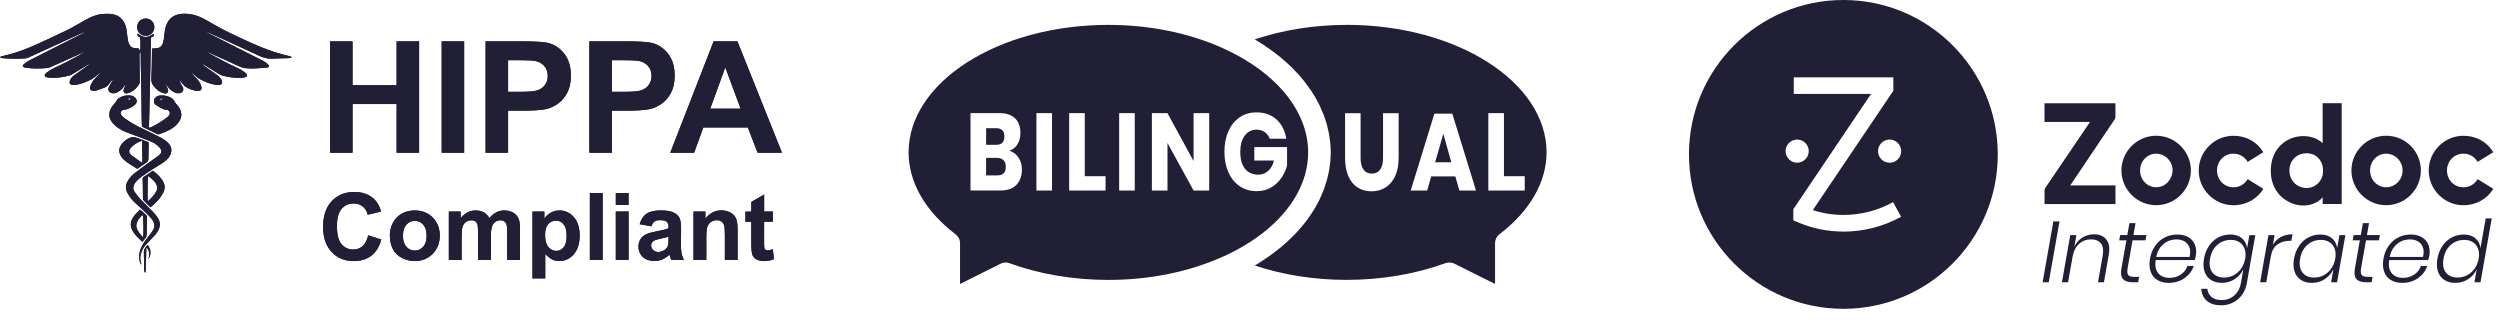
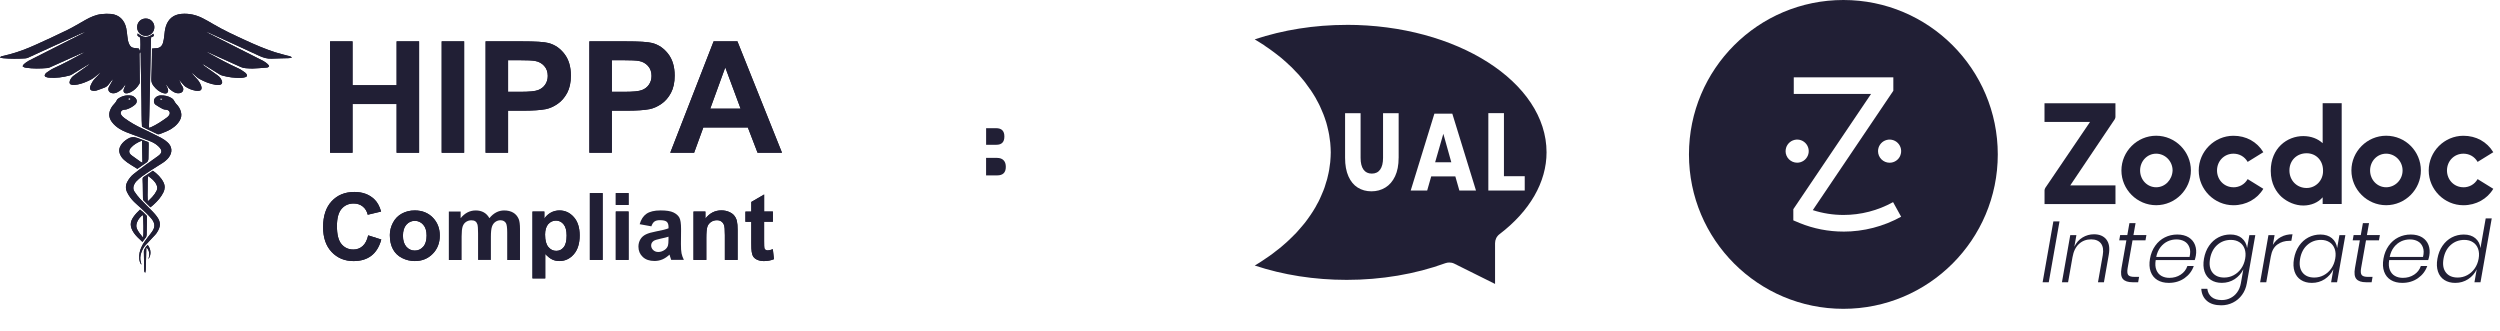
<svg xmlns="http://www.w3.org/2000/svg" viewBox="0 0 781.68 103.48">
  <defs>
    <style>.d{fill:#211f35;}</style>
  </defs>
  <g id="a" />
  <g id="b">
    <g id="c">
      <g>
        <g>
          <path class="d" d="M314.04,42.67c0-1.72-.84-2.59-2.59-2.59h-3.12v5.19h3.19c1.68,0,2.52-.84,2.52-2.59Z" />
          <path class="d" d="M311.76,49.37h-3.44v5.47h3.47c1.82,0,2.7-.91,2.7-2.66,0-.88-.21-1.58-.7-2.07-.46-.49-1.16-.74-2.03-.74Z" />
-           <path class="d" d="M382.38,15.07c-10.59-4.77-23-7.29-35.84-7.29-34.43,0-62.45,17.92-62.45,39.87,0,9.33,5.22,18.41,14.69,25.6,.88,.67,1.4,1.68,1.4,2.81v12.73l12.69-6.35c.88-.42,1.89-.49,2.77-.14,9.4,3.44,20.09,5.22,30.89,5.22,12.83,0,25.21-2.49,35.8-7.26h.04c12.52-5.65,21.25-13.89,24.83-23.11,1.19-3.09,1.82-6.28,1.82-9.5,0-12.87-9.96-25.07-26.65-32.58Zm-64.59,42.74c-1.16,1.19-2.81,1.75-4.94,1.75h-9.4v-24.19h9.15c2.07,0,3.65,.56,4.77,1.61,1.12,1.09,1.68,2.59,1.68,4.59,0,1.47-.32,2.66-.98,3.65-.63,.98-1.47,1.61-2.52,1.89,1.19,.35,2.17,1.05,2.88,2.14,.74,1.05,1.09,2.31,1.09,3.72,0,2.07-.6,3.68-1.72,4.84Zm11.15,1.76h-4.88v-24.19h4.88v24.19Zm16.74,0h-11.38v-24.19h4.88v19.71h6.5v4.48Zm9.13,0h-4.88v-24.19h4.88v24.19Zm23.27,0h-4.88l-8.16-14.85v14.85h-4.88v-24.19h4.88l8.16,14.98v-14.98h4.88v24.19Zm24.35-7.8c-.38,1.41-.99,2.73-1.83,3.93s-1.91,2.19-3.21,2.94c-1.3,.75-2.79,1.13-4.46,1.13-2.03,0-3.81-.52-5.33-1.56-1.52-1.04-2.69-2.49-3.52-4.36-.83-1.87-1.24-4-1.24-6.4s.41-4.53,1.24-6.4c.83-1.87,2-3.33,3.51-4.36s3.27-1.55,5.29-1.55c2.53,0,4.61,.74,6.25,2.22,1.63,1.48,2.65,3.49,3.05,6.02h-5.16c-.34-.87-.87-1.56-1.57-2.07-.71-.51-1.55-.77-2.54-.77-1.54,0-2.78,.62-3.71,1.87-.93,1.24-1.4,2.92-1.4,5.05,0,2.3,.49,4.07,1.47,5.3,.98,1.23,2.37,1.85,4.18,1.85,1.16,0,2.18-.38,3.05-1.15,.87-.76,1.49-1.85,1.85-3.27h-6.16v-4.21h10.24v5.78Z" />
        </g>
        <g>
          <path class="d" d="M421.06,7.78c-10.1,0-19.88,1.58-28.75,4.52,.98,.6,1.96,1.19,2.88,1.79,.14,.11,.28,.21,.42,.32,.81,.53,1.61,1.09,2.35,1.65,.32,.21,.56,.42,.84,.63,.6,.46,1.19,.95,1.79,1.4,.28,.28,.6,.53,.88,.77,.53,.46,1.05,.91,1.54,1.4,.28,.28,.56,.53,.88,.81,.46,.49,.95,.98,1.37,1.44,.28,.28,.53,.56,.81,.84,.46,.53,.88,1.05,1.33,1.58,.21,.28,.42,.53,.63,.77,.53,.7,1.02,1.37,1.51,2.1,.07,.11,.18,.21,.25,.32,.56,.81,1.05,1.65,1.54,2.45,.14,.25,.25,.49,.39,.74,.32,.6,.67,1.19,.95,1.82,.14,.32,.28,.63,.42,.95,.25,.56,.49,1.09,.7,1.65,.14,.35,.25,.7,.39,1.05,.18,.53,.35,1.05,.53,1.61,.11,.35,.18,.7,.28,1.05,.14,.56,.28,1.12,.39,1.68,.07,.35,.14,.7,.21,1.05,.11,.6,.18,1.23,.25,1.82,.04,.32,.11,.6,.11,.91,.07,.91,.14,1.82,.14,2.74s-.07,1.86-.14,2.77c0,.32-.07,.6-.11,.91-.07,.6-.14,1.23-.25,1.82-.07,.35-.14,.7-.21,1.05-.11,.56-.25,1.12-.39,1.68-.11,.35-.18,.7-.32,1.05-.14,.56-.32,1.09-.49,1.61-.14,.35-.25,.7-.39,1.05-.21,.56-.46,1.09-.7,1.65-.14,.32-.28,.63-.42,.95-.28,.63-.6,1.23-.95,1.82-.14,.25-.25,.49-.39,.74-.49,.81-.98,1.65-1.54,2.45-.07,.14-.18,.25-.28,.39-.46,.67-.95,1.37-1.47,2.03-.21,.25-.46,.53-.67,.81-.42,.49-.84,1.02-1.3,1.51-.28,.32-.56,.6-.81,.91-.46,.46-.91,.91-1.37,1.37-.28,.28-.6,.6-.91,.88-.46,.46-.95,.88-1.44,1.3-.35,.28-.67,.6-.98,.84-.53,.46-1.09,.88-1.65,1.3-.32,.28-.63,.53-.98,.77-.63,.49-1.33,.95-2,1.4-.25,.18-.53,.39-.77,.53-.91,.63-1.86,1.23-2.84,1.79,8.84,2.95,18.65,4.49,28.75,4.49,10.8,0,21.46-1.79,30.86-5.22,.42-.14,.81-.21,1.23-.21,.53,0,1.05,.11,1.54,.35l12.76,6.35v-12.73c0-1.12,.49-2.14,1.37-2.81,9.5-7.22,14.73-16.31,14.73-25.6,0-21.95-28.05-39.87-62.49-39.87Zm16.25,41.57c0,2.28-.37,4.21-1.11,5.77-.74,1.56-1.75,2.74-3.04,3.52-1.28,.79-2.73,1.18-4.35,1.18s-3.04-.39-4.28-1.16c-1.24-.77-2.21-1.95-2.91-3.52-.7-1.58-1.05-3.5-1.05-5.78v-13.96h4.85v13.96c0,1.6,.3,2.82,.9,3.66,.6,.84,1.47,1.26,2.61,1.26s2.01-.42,2.61-1.26c.6-.85,.9-2.06,.9-3.66v-13.96h4.88v13.96Zm18.99,10.22l-1.26-4.42h-7.54l-1.26,4.42h-5.15l7.4-24.02h5.61l7.4,24.02h-5.19Zm9.06,0v-24.19h4.88v19.71h6.5v4.48h-11.38Z" />
          <polygon class="d" points="448.73 50.73 453.78 50.73 451.29 41.83 448.73 50.73" />
        </g>
      </g>
      <g>
        <g>
          <path class="d" d="M55.05,32.41c-.2-.2-.38-.45-.5-.7-.21-.44-.5-.79-.91-1.04-1.04-.65-2.19-.87-3.4-.84-.69,.02-1.28,.29-1.76,.82-.34,.39-.39,.85-.32,1.29,.05,.28,.24,.62,.47,.78,.73,.5,1.49,.95,2.27,1.36,.31,.16,.71,.2,1.07,.23,.96,.07,1.42,.92,.9,1.73-.17,.26-.41,.5-.66,.69-1.6,1.16-3.23,2.26-5.04,3.07-.15,.07-.31,.09-.58,.16,0-.39,0-.7,0-1.01,.03-.91,.07-1.82,.09-2.73,.11-4.61,.21-9.21,.31-13.82,.07-3.35,.14-6.7,.21-10.05,0-.24,.04-.48,.06-.7,.91-.29,1.02-.47,.64-1.12-.68,.61-1.45,1.03-2.38,1.04-.93,0-1.66-.5-2.5-1.12,0,.34-.09,.62,0,.73,.19,.22,.49,.35,.78,.53,.16,.66,.16,3.84,0,4.32,0,0-.41-.83-.43-.87-.41-.05-.85-.12-1.28-.14-.84-.04-1.36-.48-1.7-1.21-.39-.84-.51-1.74-.6-2.65-.08-.78-.16-1.57-.32-2.34-.57-2.62-2.25-4.21-4.77-4.46-.97-.09-1.97-.05-2.95,.05-1.82,.19-3.46,.95-5.04,1.83-1.87,1.04-3.7,2.18-5.62,3.12-3.38,1.66-6.81,3.24-10.25,4.78-2.52,1.13-5.1,2.11-7.77,2.83-.74,.2-1.49,.35-2.23,.54-.29,.07-.62,.1-.85,.49,.37,.08,.65,.17,.93,.2,2.31,.21,4.63,.2,6.94,.06,.33-.02,.68-.12,.99-.26,1.22-.54,2.42-1.11,3.63-1.66,4.26-1.95,8.51-3.9,12.78-5.84,.46-.21,.95-.36,1.43-.53-.27,.16-.53,.34-.81,.48-1.95,.99-3.91,1.98-5.87,2.96-3.69,1.86-7.39,3.72-11.07,5.61-.54,.28-1.02,.68-1.49,1.07-.18,.15-.27,.42-.39,.63,.5,.36,.5,.37,1.07,.46,2.23,.33,4.47,.29,6.7,.09,.29-.02,.58-.13,.85-.25,3.04-1.35,6.07-2.72,9.1-4.07,.5-.22,1.01-.42,1.52-.63-.12,.1-.22,.22-.35,.3-3.02,1.67-6.06,3.3-9.2,4.74-.78,.35-1.47,.88-2.19,1.35-.2,.13-.36,.34-.48,.55-.2,.35-.12,.63,.25,.79,.31,.13,.66,.21,1,.24,2.21,.17,4.38-.13,6.51-.71,.23-.06,.46-.19,.66-.31,.82-.49,1.64-1,2.46-1.5,1.03-.63,2.07-1.25,3.11-1.88-.19,.2-.36,.41-.57,.57-1.46,1.06-2.92,2.1-4.39,3.14-.61,.43-1.03,.99-1.28,1.68-.25,.72,.03,1.19,.79,1.25,.56,.04,1.14,0,1.68-.11,1.43-.29,2.78-.85,4.08-1.51,.43-.22,.84-.51,1.23-.81,.54-.42,1.06-.87,1.59-1.31,.06-.03,.12-.07,.17-.1-.03,.06-.07,.12-.1,.17-.46,.51-.89,1.06-1.39,1.52-.7,.66-1.17,1.46-1.54,2.32-.06,.14-.1,.28-.14,.42-.18,.77,.12,1.21,.9,1.27,.34,.03,.71,.03,1.02-.07,.89-.29,1.76-.62,2.63-.96,.51-.2,.92-.56,1.25-1,.4-.54,.82-1.07,1.24-1.6,0,.22-.05,.41-.14,.58-.32,.58-.66,1.16-.99,1.73-.56,.97-.09,1.93,1.02,2.08,.56,.07,1.09-.05,1.57-.31,.84-.44,1.58-1,2.08-1.84,.13-.22,.28-.42,.43-.63,.03,.24-.04,.42-.11,.6-.13,.32-.3,.62-.4,.95-.26,.84,.19,1.38,1.05,1.26,.34-.05,.68-.15,.98-.3,1.22-.57,2.14-1.48,2.83-2.63,.11-.18,.15-.41,.15-.62,0-1.53-.03-3.05-.05-4.58-.02-1.33-.04-2.66-.05-3.99,0-.22-.08-.5,.37-.72-.02,2.68,.09,5.24,.12,7.81,.02,2.56,.08,5.13,.13,7.69,.05,2.58,0,5.17,.16,7.66,.08,.11,.09,.14,.11,.15,1.57,.77,3.14,1.54,4.72,2.29,.17,.08,.44,.07,.63,0,.92-.35,1.86-.68,2.74-1.11,1.46-.72,2.73-1.68,3.58-3.1,.52-.87,.67-1.78,.4-2.77-.27-.98-.79-1.8-1.51-2.5Zm-5.11-1.46q.42-.33,.95,0c-.49,.39-.55,.39-.95,0Z" />
          <path class="d" d="M90.09,17.46c-1.35-.37-2.72-.69-4.06-1.12-3.1-1-6.09-2.28-9.05-3.64-3.47-1.59-6.95-3.18-10.24-5.12-1.08-.64-2.17-1.26-3.29-1.84-2.1-1.09-4.33-1.6-6.71-1.4-2.45,.21-4.12,1.54-4.87,3.88-.32,1.02-.42,2.07-.52,3.13-.06,.63-.19,1.27-.34,1.88-.3,1.19-1.04,1.86-2.32,1.86-.36,0-.72,.06-1.17,.11,0,.76,0,1.46-.02,2.16-.05,2.46-.07,4.93-.18,7.39-.04,.87,.24,1.53,.74,2.16,.78,.98,1.69,1.8,2.92,2.18,.47,.14,1.01,.3,1.38-.15,.35-.43,.2-.93,0-1.4-.17-.38-.33-.75-.5-1.13,.24,.16,.41,.36,.54,.59,.52,.85,1.27,1.43,2.14,1.87,.47,.24,.98,.33,1.51,.27,1.11-.12,1.58-1.08,1.03-2.06-.11-.19-.26-.36-.36-.56-.26-.53-.51-1.07-.76-1.61,.31,.35,.61,.71,.92,1.05,.35,.38,.65,.82,1.07,1.11,.94,.64,2,1.06,3.12,1.27,.36,.07,.74,.08,1.1,.05,.64-.06,.92-.41,.85-1.04-.02-.19-.07-.39-.14-.57-.34-.85-.8-1.63-1.46-2.28-.54-.53-1.02-1.12-1.52-1.69-.04-.05-.07-.09-.11-.14,.05,.03,.1,.07,.15,.1,.21,.16,.43,.31,.64,.48,.57,.47,1.08,1.04,1.72,1.39,1.62,.9,3.33,1.6,5.18,1.89,.34,.05,.69,.08,1.03,.04,.84-.11,1.15-.64,.81-1.42-.28-.64-.69-1.17-1.28-1.58-1.43-1-2.85-2.02-4.27-3.05-.2-.15-.38-.34-.56-.52,.21,.09,.43,.16,.63,.28,1.59,.98,3.18,1.97,4.77,2.95,.27,.16,.56,.31,.87,.39,1.91,.52,3.85,.79,5.84,.73,.46-.01,.94-.09,1.38-.22,.6-.18,.68-.58,.29-1.07-.12-.15-.26-.3-.42-.41-.61-.41-1.2-.88-1.87-1.18-3.28-1.48-6.44-3.19-9.58-4.92-.19-.11-.36-.26-.53-.4,.32,.13,.64,.26,.96,.41,3.23,1.45,6.47,2.91,9.7,4.37,.53,.24,1.06,.38,1.64,.4,.69,.02,1.38,.13,2.06,.1,1.45-.06,2.9-.17,4.34-.29,.3-.02,.65-.05,.86-.48-.13-.18-.24-.44-.43-.6-.43-.36-.88-.74-1.37-.99-5.66-2.88-11.34-5.74-17.01-8.6-.31-.15-.59-.35-.89-.53,.26,.08,.52,.14,.76,.25,5.27,2.4,10.55,4.78,15.79,7.23,1.28,.6,2.54,.99,3.96,.92,1.79-.09,3.59-.1,5.39-.16,.27,0,.54-.12,.94-.21-.43-.38-.82-.43-1.19-.53Z" />
          <path class="d" d="M50.53,43.19c-1.95-1.01-3.9-2-5.89-2.92-2.02-.93-3.94-2.03-5.74-3.34-.39-.28-.77-.64-1.01-1.05-.43-.72,.07-1.52,.91-1.58,.27-.02,.55-.02,.8-.11,.95-.31,1.81-.79,2.57-1.43,.73-.61,.79-1.5,.11-2.18-.3-.3-.71-.59-1.12-.66-1.48-.27-2.89,.02-4.15,.88-.18,.12-.38,.28-.45,.47-.28,.72-.86,1.19-1.31,1.76-.21,.27-.4,.56-.56,.87-.78,1.47-.71,2.88,.29,4.23,.67,.91,1.52,1.61,2.47,2.2,1.31,.81,2.77,1.27,4.2,1.82,1.82,.69,3.65,1.35,5.46,2.07,.99,.4,1.88,.97,2.63,1.74,1.03,1.06,.97,1.87-.22,2.75-1.35,.99-2.73,1.94-4.08,2.93-1.23,.9-2.46,1.82-3.65,2.77-.81,.65-1.45,1.47-1.95,2.39-.61,1.12-.62,2.25-.05,3.4,.56,1.11,1.3,2.09,2.18,2.96,.72,.71,1.51,1.34,2.24,2.04,1.08,1.04,2.22,2.04,3.17,3.2,1.21,1.49,1.09,2.73,.2,4-.42,.61-.88,1.18-1.34,1.76-.78,.99-1.52,2-2.04,3.16-.51,1.12-.75,2.29-.66,3.52,.04,.66,.22,1.28,.6,1.88,.04-.08,.06-.1,.06-.12-.04-.17-.07-.34-.12-.5-.35-1.03-.26-2.04,.08-3.05,.29-.85,.68-1.65,1.27-2.32,.7-.8,1.44-1.55,2.16-2.33,.5-.54,1.07-1.05,1.46-1.66,1.26-1.93,1.23-3.3,.08-4.92-.41-.58-.88-1.13-1.38-1.64-1.3-1.34-2.66-2.63-3.95-4-.65-.7-1.22-1.48-1.76-2.27-.48-.71-.44-1.5-.06-2.25,.17-.33,.35-.66,.61-.92,.54-.54,1.09-1.08,1.7-1.52,1.05-.77,2.15-1.48,3.25-2.19,1.03-.67,2.09-1.3,3.12-1.97,.79-.51,1.53-1.08,2.11-1.84,1.24-1.62,1.07-3.47-.48-4.8-.54-.46-1.13-.89-1.75-1.22Zm-9.63-12.24c-.4,.38-.45,.38-.9,.03,.42-.39,.44-.39,.9-.03Z" />
          <path class="d" d="M45.66,50.92c.54-.34,.76-.77,.75-1.39,0-1.43,.05-2.85,.07-4.28,0-.24-.02-.48-.03-.74-.15-.09-.21-.14-.28-.16-1.11-.41-2.21-.83-3.32-1.24q-1.58-.58-3.02,.36c-.79,.52-1.51,1.11-2.02,1.92-.6,.94-.69,1.92-.23,2.95,.28,.64,.7,1.18,1.22,1.65,1.24,1.14,2.76,1.87,4.16,2.81,.93-.66,1.79-1.31,2.7-1.89Zm-4.86-2.66c-.44-.47-.52-.98-.23-1.56,.08-.15,.17-.3,.28-.43,.93-1.06,2.1-1.75,3.55-2.31,.05,2.36,.09,4.59,.14,6.92-.25-.12-.41-.16-.54-.25-.92-.65-1.84-1.32-2.76-1.98-.16-.11-.31-.24-.45-.38Z" />
          <path class="d" d="M47.81,53.38c-.98,.66-1.96,1.33-2.94,1.98-.26,.18-.29,.44-.28,.72,.02,.49,.04,.98,.05,1.48,.02,1.45,.02,2.91,.06,4.36,0,.26,.05,.58,.2,.75,.67,.72,1.38,1.4,2.14,2.15,.38-.32,.69-.57,.98-.83,1.23-1.11,2.33-2.34,3.07-3.85,.51-1.04,.54-2.09,.02-3.13-.74-1.49-1.9-2.61-3.3-3.62Zm1.15,6.27c-.65,1.32-1.68,2.33-2.77,3.33-.09-1.33-.05-2.64-.02-3.95,.03-1.29-.05-2.59,.15-4.01,1.13,.84,2.13,1.61,2.65,2.84,.25,.59,.28,1.2-.01,1.79Z" />
          <path class="d" d="M45.49,74.37c.25-.3,.36-.63,.36-1.01,.03-1.79,.08-3.59,.11-5.38,0-.19,0-.43-.12-.55-.62-.69-1.29-1.33-2.05-1.91-.79,.75-1.5,1.5-2.09,2.35-1.09,1.58-1.08,2.94-.02,4.68,.72,1.18,1.81,2.06,2.85,3.09,.36-.48,.64-.89,.95-1.27Zm-2.77-3.13c-.21-.65-.06-1.26,.18-1.87,.31-.8,1.07-1.73,1.77-2.16,.17,.54,.27,6.24,.09,7.12-.79-1.03-1.66-1.89-2.04-3.09Z" />
          <path class="d" d="M45.58,11.2c1.53-.01,2.69-1.2,2.68-2.74-.01-1.52-1.22-2.7-2.74-2.67-1.53,.03-2.67,1.22-2.64,2.77,.02,1.49,1.22,2.65,2.7,2.64Z" />
          <path class="d" d="M45.17,77.91c-.11,.21-.19,.46-.19,.7,.02,1.95,.05,3.89,.1,5.83,0,.27,0,.57,.33,.85,.07-.37,.15-.66,.16-.95,.05-1.25,.07-2.51,.11-3.76,.03-1.03,.05-2.06,.07-3.09l.18-.02c.89,1.08,.9,2.3,.43,3.58,.99-1.28,.9-3.14-.19-4.48-.43,.39-.74,.85-1,1.35Z" />
        </g>
        <g>
          <path class="d" d="M103.2,47.76V12.93h7.03v13.71h13.78V12.93h7.03V47.76h-7.03v-15.23h-13.78v15.23h-7.03Z" />
          <path class="d" d="M138.1,47.76V12.93h7.03V47.76h-7.03Z" />
          <path class="d" d="M151.83,47.76V12.93h11.28c4.28,0,7.06,.17,8.36,.52,2,.52,3.67,1.66,5.01,3.41,1.35,1.75,2.02,4.01,2.02,6.78,0,2.14-.39,3.94-1.16,5.39-.78,1.46-1.76,2.6-2.96,3.43-1.2,.83-2.41,1.38-3.65,1.65-1.68,.33-4.11,.5-7.29,.5h-4.58v13.14h-7.03Zm7.03-28.93v9.88h3.85c2.77,0,4.62-.18,5.56-.55,.93-.36,1.67-.93,2.2-1.71,.53-.78,.8-1.68,.8-2.71,0-1.27-.37-2.31-1.12-3.14-.75-.82-1.69-1.34-2.83-1.54-.84-.16-2.53-.24-5.06-.24h-3.4Z" />
          <path class="d" d="M184.28,47.76V12.93h11.28c4.28,0,7.06,.17,8.36,.52,2,.52,3.67,1.66,5.01,3.41,1.35,1.75,2.02,4.01,2.02,6.78,0,2.14-.39,3.94-1.16,5.39-.78,1.46-1.76,2.6-2.96,3.43-1.2,.83-2.41,1.38-3.65,1.65-1.68,.33-4.11,.5-7.29,.5h-4.58v13.14h-7.03Zm7.03-28.93v9.88h3.85c2.77,0,4.62-.18,5.56-.55,.93-.36,1.67-.93,2.2-1.71,.53-.78,.8-1.68,.8-2.71,0-1.27-.37-2.31-1.12-3.14-.75-.82-1.69-1.34-2.83-1.54-.84-.16-2.53-.24-5.06-.24h-3.4Z" />
          <path class="d" d="M244.52,47.76h-7.65l-3.04-7.91h-13.92l-2.88,7.91h-7.46l13.56-34.83h7.44l13.94,34.83Zm-12.95-13.78l-4.8-12.92-4.7,12.92h9.5Z" />
          <path class="d" d="M115.13,73.59l4.09,1.3c-.63,2.28-1.67,3.97-3.13,5.08-1.46,1.11-3.31,1.66-5.55,1.66-2.77,0-5.05-.95-6.84-2.84-1.79-1.9-2.68-4.49-2.68-7.78,0-3.48,.9-6.18,2.69-8.1s4.16-2.89,7.08-2.89c2.56,0,4.63,.76,6.23,2.27,.95,.89,1.66,2.18,2.14,3.85l-4.18,1c-.25-1.08-.76-1.94-1.55-2.57-.78-.63-1.74-.94-2.86-.94-1.55,0-2.81,.56-3.77,1.67-.96,1.11-1.45,2.91-1.45,5.4,0,2.64,.48,4.52,1.43,5.64s2.19,1.68,3.71,1.68c1.12,0,2.08-.36,2.89-1.07,.81-.71,1.39-1.83,1.74-3.36Z" />
          <path class="d" d="M121.89,73.49c0-1.33,.33-2.62,.98-3.86,.66-1.25,1.58-2.2,2.79-2.85,1.2-.66,2.54-.98,4.03-.98,2.29,0,4.17,.74,5.63,2.23,1.46,1.49,2.19,3.37,2.19,5.64s-.74,4.19-2.22,5.69-3.34,2.26-5.58,2.26c-1.39,0-2.71-.31-3.97-.94-1.26-.63-2.22-1.55-2.87-2.76-.66-1.21-.98-2.69-.98-4.43Zm4.1,.21c0,1.5,.36,2.65,1.07,3.45s1.59,1.2,2.64,1.2,1.92-.4,2.63-1.2,1.06-1.96,1.06-3.48-.35-2.62-1.06-3.42c-.71-.8-1.58-1.2-2.63-1.2s-1.92,.4-2.64,1.2c-.71,.8-1.07,1.95-1.07,3.45Z" />
-           <path class="d" d="M140.34,66.14h3.69v2.07c1.32-1.61,2.89-2.41,4.72-2.41,.97,0,1.81,.2,2.52,.6,.71,.4,1.3,1,1.75,1.81,.67-.81,1.38-1.41,2.15-1.81,.77-.4,1.59-.6,2.47-.6,1.11,0,2.05,.23,2.82,.68,.77,.45,1.34,1.11,1.72,1.99,.28,.65,.41,1.69,.41,3.14v9.68h-4v-8.65c0-1.5-.14-2.47-.41-2.91-.37-.57-.94-.86-1.71-.86-.56,0-1.09,.17-1.58,.51s-.85,.84-1.07,1.5-.33,1.7-.33,3.13v7.27h-4.01v-8.29c0-1.47-.07-2.42-.21-2.85-.14-.43-.36-.75-.66-.95-.3-.21-.71-.31-1.22-.31-.62,0-1.17,.17-1.67,.5-.49,.33-.85,.81-1.06,1.44-.21,.63-.32,1.67-.32,3.12v7.35h-4v-15.14Z" />
          <path class="d" d="M166.48,66.14h3.73v2.22c.48-.76,1.14-1.38,1.97-1.85,.83-.47,1.74-.71,2.75-.71,1.76,0,3.25,.69,4.48,2.07s1.84,3.3,1.84,5.76-.62,4.49-1.85,5.89c-1.24,1.4-2.73,2.1-4.49,2.1-.84,0-1.59-.17-2.27-.5-.68-.33-1.39-.9-2.15-1.71v7.63h-4v-20.9Zm3.96,7.31c0,1.7,.34,2.96,1.01,3.77,.67,.81,1.5,1.22,2.47,1.22s1.71-.37,2.32-1.12c.62-.75,.93-1.97,.93-3.67,0-1.59-.32-2.76-.96-3.53s-1.42-1.15-2.37-1.15-1.79,.38-2.44,1.13c-.65,.76-.97,1.87-.97,3.36Z" />
          <path class="d" d="M184.43,81.27v-20.9h4v20.9h-4Z" />
          <path class="d" d="M192.54,64.08v-3.71h4v3.71h-4Zm0,17.19v-15.14h4v15.14h-4Z" />
          <path class="d" d="M203.64,70.76l-3.63-.66c.41-1.46,1.11-2.55,2.11-3.25s2.48-1.06,4.45-1.06c1.79,0,3.12,.21,3.99,.63s1.49,.96,1.85,1.61c.36,.65,.54,1.85,.54,3.58l-.04,4.67c0,1.33,.06,2.31,.19,2.94s.37,1.31,.72,2.03h-3.96c-.11-.27-.23-.66-.39-1.18-.07-.24-.11-.39-.14-.47-.68,.67-1.42,1.16-2.19,1.5-.78,.33-1.61,.5-2.49,.5-1.56,0-2.79-.42-3.68-1.27-.9-.85-1.35-1.91-1.35-3.21,0-.85,.21-1.62,.61-2.29s.98-1.18,1.72-1.54c.74-.36,1.8-.67,3.19-.93,1.87-.35,3.17-.68,3.89-.98v-.4c0-.77-.19-1.32-.57-1.65-.38-.33-1.1-.49-2.15-.49-.71,0-1.27,.14-1.67,.42s-.72,.77-.97,1.48Zm5.36,3.25c-.51,.17-1.33,.38-2.44,.61-1.11,.24-1.84,.47-2.18,.7-.52,.37-.78,.84-.78,1.41s.21,1.05,.63,1.45,.95,.61,1.6,.61c.72,0,1.41-.24,2.07-.71,.48-.36,.8-.8,.96-1.33,.1-.34,.16-.99,.16-1.95v-.8Z" />
          <path class="d" d="M230.65,81.27h-4.01v-7.73c0-1.63-.08-2.69-.26-3.17-.17-.48-.45-.85-.83-1.12-.38-.27-.85-.4-1.39-.4-.69,0-1.32,.19-1.87,.57-.55,.38-.93,.88-1.13,1.51-.2,.63-.31,1.79-.31,3.48v6.86h-4.01v-15.14h3.72v2.22c1.32-1.71,2.98-2.57,4.99-2.57,.88,0,1.69,.16,2.42,.48,.73,.32,1.29,.72,1.66,1.22,.38,.49,.64,1.05,.78,1.68,.15,.63,.22,1.52,.22,2.69v9.41Z" />
          <path class="d" d="M241.66,66.14v3.19h-2.74v6.1c0,1.24,.03,1.96,.08,2.16,.05,.2,.17,.37,.36,.51,.19,.13,.41,.2,.68,.2,.37,0,.91-.13,1.61-.38l.34,3.11c-.93,.4-1.99,.6-3.16,.6-.72,0-1.37-.12-1.95-.36-.58-.24-1-.56-1.28-.94s-.46-.91-.56-1.56c-.09-.47-.13-1.41-.13-2.82v-6.6h-1.84v-3.19h1.84v-3.01l4.02-2.34v5.34h2.74Z" />
        </g>
      </g>
      <g>
        <g>
          <path class="d" d="M55.05,32.41c-.2-.2-.38-.45-.5-.7-.21-.44-.5-.79-.91-1.04-1.04-.65-2.19-.87-3.4-.84-.69,.02-1.28,.29-1.76,.82-.34,.39-.39,.85-.32,1.29,.05,.28,.24,.62,.47,.78,.73,.5,1.49,.95,2.27,1.36,.31,.16,.71,.2,1.07,.23,.96,.07,1.42,.92,.9,1.73-.17,.26-.41,.5-.66,.69-1.6,1.16-3.23,2.26-5.04,3.07-.15,.07-.31,.09-.58,.16,0-.39,0-.7,0-1.01,.03-.91,.07-1.82,.09-2.73,.11-4.61,.21-9.21,.31-13.82,.07-3.35,.14-6.7,.21-10.05,0-.24,.04-.48,.06-.7,.91-.29,1.02-.47,.64-1.12-.68,.61-1.45,1.03-2.38,1.04-.93,0-1.66-.5-2.5-1.12,0,.34-.09,.62,0,.73,.19,.22,.49,.35,.78,.53,.16,.66,.16,3.84,0,4.32,0,0-.41-.83-.43-.87-.41-.05-.85-.12-1.28-.14-.84-.04-1.36-.48-1.7-1.21-.39-.84-.51-1.74-.6-2.65-.08-.78-.16-1.57-.32-2.34-.57-2.62-2.25-4.21-4.77-4.46-.97-.09-1.97-.05-2.95,.05-1.82,.19-3.46,.95-5.04,1.83-1.87,1.04-3.7,2.18-5.62,3.12-3.38,1.66-6.81,3.24-10.25,4.78-2.52,1.13-5.1,2.11-7.77,2.83-.74,.2-1.49,.35-2.23,.54-.29,.07-.62,.1-.85,.49,.37,.08,.65,.17,.93,.2,2.31,.21,4.63,.2,6.94,.06,.33-.02,.68-.12,.99-.26,1.22-.54,2.42-1.11,3.63-1.66,4.26-1.95,8.51-3.9,12.78-5.84,.46-.21,.95-.36,1.43-.53-.27,.16-.53,.34-.81,.48-1.95,.99-3.91,1.98-5.87,2.96-3.69,1.86-7.39,3.72-11.07,5.61-.54,.28-1.02,.68-1.49,1.07-.18,.15-.27,.42-.39,.63,.5,.36,.5,.37,1.07,.46,2.23,.33,4.47,.29,6.7,.09,.29-.02,.58-.13,.85-.25,3.04-1.35,6.07-2.72,9.1-4.07,.5-.22,1.01-.42,1.52-.63-.12,.1-.22,.22-.35,.3-3.02,1.67-6.06,3.3-9.2,4.74-.78,.35-1.47,.88-2.19,1.35-.2,.13-.36,.34-.48,.55-.2,.35-.12,.63,.25,.79,.31,.13,.66,.21,1,.24,2.21,.17,4.38-.13,6.51-.71,.23-.06,.46-.19,.66-.31,.82-.49,1.64-1,2.46-1.5,1.03-.63,2.07-1.25,3.11-1.88-.19,.2-.36,.41-.57,.57-1.46,1.06-2.92,2.1-4.39,3.14-.61,.43-1.03,.99-1.28,1.68-.25,.72,.03,1.19,.79,1.25,.56,.04,1.14,0,1.68-.11,1.43-.29,2.78-.85,4.08-1.51,.43-.22,.84-.51,1.23-.81,.54-.42,1.06-.87,1.59-1.31,.06-.03,.12-.07,.17-.1-.03,.06-.07,.12-.1,.17-.46,.51-.89,1.06-1.39,1.52-.7,.66-1.17,1.46-1.54,2.32-.06,.14-.1,.28-.14,.42-.18,.77,.12,1.21,.9,1.27,.34,.03,.71,.03,1.02-.07,.89-.29,1.76-.62,2.63-.96,.51-.2,.92-.56,1.25-1,.4-.54,.82-1.07,1.24-1.6,0,.22-.05,.41-.14,.58-.32,.58-.66,1.16-.99,1.73-.56,.97-.09,1.93,1.02,2.08,.56,.07,1.09-.05,1.57-.31,.84-.44,1.58-1,2.08-1.84,.13-.22,.28-.42,.43-.63,.03,.24-.04,.42-.11,.6-.13,.32-.3,.62-.4,.95-.26,.84,.19,1.38,1.05,1.26,.34-.05,.68-.15,.98-.3,1.22-.57,2.14-1.48,2.83-2.63,.11-.18,.15-.41,.15-.62,0-1.53-.03-3.05-.05-4.58-.02-1.33-.04-2.66-.05-3.99,0-.22-.08-.5,.37-.72-.02,2.68,.09,5.24,.12,7.81,.02,2.56,.08,5.13,.13,7.69,.05,2.58,0,5.17,.16,7.66,.08,.11,.09,.14,.11,.15,1.57,.77,3.14,1.54,4.72,2.29,.17,.08,.44,.07,.63,0,.92-.35,1.86-.68,2.74-1.11,1.46-.72,2.73-1.68,3.58-3.1,.52-.87,.67-1.78,.4-2.77-.27-.98-.79-1.8-1.51-2.5Zm-5.11-1.46q.42-.33,.95,0c-.49,.39-.55,.39-.95,0Z" />
          <path class="d" d="M90.09,17.46c-1.35-.37-2.72-.69-4.06-1.12-3.1-1-6.09-2.28-9.05-3.64-3.47-1.59-6.95-3.18-10.24-5.12-1.08-.64-2.17-1.26-3.29-1.84-2.1-1.09-4.33-1.6-6.71-1.4-2.45,.21-4.12,1.54-4.87,3.88-.32,1.02-.42,2.07-.52,3.13-.06,.63-.19,1.27-.34,1.88-.3,1.19-1.04,1.86-2.32,1.86-.36,0-.72,.06-1.17,.11,0,.76,0,1.46-.02,2.16-.05,2.46-.07,4.93-.18,7.39-.04,.87,.24,1.53,.74,2.16,.78,.98,1.69,1.8,2.92,2.18,.47,.14,1.01,.3,1.38-.15,.35-.43,.2-.93,0-1.4-.17-.38-.33-.75-.5-1.13,.24,.16,.41,.36,.54,.59,.52,.85,1.27,1.43,2.14,1.87,.47,.24,.98,.33,1.51,.27,1.11-.12,1.58-1.08,1.03-2.06-.11-.19-.26-.36-.36-.56-.26-.53-.51-1.07-.76-1.61,.31,.35,.61,.71,.92,1.05,.35,.38,.65,.82,1.07,1.11,.94,.64,2,1.06,3.12,1.27,.36,.07,.74,.08,1.1,.05,.64-.06,.92-.41,.85-1.04-.02-.19-.07-.39-.14-.57-.34-.85-.8-1.63-1.46-2.28-.54-.53-1.02-1.12-1.52-1.69-.04-.05-.07-.09-.11-.14,.05,.03,.1,.07,.15,.1,.21,.16,.43,.31,.64,.48,.57,.47,1.08,1.04,1.72,1.39,1.62,.9,3.33,1.6,5.18,1.89,.34,.05,.69,.08,1.03,.04,.84-.11,1.15-.64,.81-1.42-.28-.64-.69-1.17-1.28-1.58-1.43-1-2.85-2.02-4.27-3.05-.2-.15-.38-.34-.56-.52,.21,.09,.43,.16,.63,.28,1.59,.98,3.18,1.97,4.77,2.95,.27,.16,.56,.31,.87,.39,1.91,.52,3.85,.79,5.84,.73,.46-.01,.94-.09,1.38-.22,.6-.18,.68-.58,.29-1.07-.12-.15-.26-.3-.42-.41-.61-.41-1.2-.88-1.87-1.18-3.28-1.48-6.44-3.19-9.58-4.92-.19-.11-.36-.26-.53-.4,.32,.13,.64,.26,.96,.41,3.23,1.45,6.47,2.91,9.7,4.37,.53,.24,1.06,.38,1.64,.4,.69,.02,1.38,.13,2.06,.1,1.45-.06,2.9-.17,4.34-.29,.3-.02,.65-.05,.86-.48-.13-.18-.24-.44-.43-.6-.43-.36-.88-.74-1.37-.99-5.66-2.88-11.34-5.74-17.01-8.6-.31-.15-.59-.35-.89-.53,.26,.08,.52,.14,.76,.25,5.27,2.4,10.55,4.78,15.79,7.23,1.28,.6,2.54,.99,3.96,.92,1.79-.09,3.59-.1,5.39-.16,.27,0,.54-.12,.94-.21-.43-.38-.82-.43-1.19-.53Z" />
          <path class="d" d="M50.53,43.19c-1.95-1.01-3.9-2-5.89-2.92-2.02-.93-3.94-2.03-5.74-3.34-.39-.28-.77-.64-1.01-1.05-.43-.72,.07-1.52,.91-1.58,.27-.02,.55-.02,.8-.11,.95-.31,1.81-.79,2.57-1.43,.73-.61,.79-1.5,.11-2.18-.3-.3-.71-.59-1.12-.66-1.48-.27-2.89,.02-4.15,.88-.18,.12-.38,.28-.45,.47-.28,.72-.86,1.19-1.31,1.76-.21,.27-.4,.56-.56,.87-.78,1.47-.71,2.88,.29,4.23,.67,.91,1.52,1.61,2.47,2.2,1.31,.81,2.77,1.27,4.2,1.82,1.82,.69,3.65,1.35,5.46,2.07,.99,.4,1.88,.97,2.63,1.74,1.03,1.06,.97,1.87-.22,2.75-1.35,.99-2.73,1.94-4.08,2.93-1.23,.9-2.46,1.82-3.65,2.77-.81,.65-1.45,1.47-1.95,2.39-.61,1.12-.62,2.25-.05,3.4,.56,1.11,1.3,2.09,2.18,2.96,.72,.71,1.51,1.34,2.24,2.04,1.08,1.04,2.22,2.04,3.17,3.2,1.21,1.49,1.09,2.73,.2,4-.42,.61-.88,1.18-1.34,1.76-.78,.99-1.52,2-2.04,3.16-.51,1.12-.75,2.29-.66,3.52,.04,.66,.22,1.28,.6,1.88,.04-.08,.06-.1,.06-.12-.04-.17-.07-.34-.12-.5-.35-1.03-.26-2.04,.08-3.05,.29-.85,.68-1.65,1.27-2.32,.7-.8,1.44-1.55,2.16-2.33,.5-.54,1.07-1.05,1.46-1.66,1.26-1.93,1.23-3.3,.08-4.92-.41-.58-.88-1.13-1.38-1.64-1.3-1.34-2.66-2.63-3.95-4-.65-.7-1.22-1.48-1.76-2.27-.48-.71-.44-1.5-.06-2.25,.17-.33,.35-.66,.61-.92,.54-.54,1.09-1.08,1.7-1.52,1.05-.77,2.15-1.48,3.25-2.19,1.03-.67,2.09-1.3,3.12-1.97,.79-.51,1.53-1.08,2.11-1.84,1.24-1.62,1.07-3.47-.48-4.8-.54-.46-1.13-.89-1.75-1.22Zm-9.63-12.24c-.4,.38-.45,.38-.9,.03,.42-.39,.44-.39,.9-.03Z" />
          <path class="d" d="M45.66,50.92c.54-.34,.76-.77,.75-1.39,0-1.43,.05-2.85,.07-4.28,0-.24-.02-.48-.03-.74-.15-.09-.21-.14-.28-.16-1.11-.41-2.21-.83-3.32-1.24q-1.58-.58-3.02,.36c-.79,.52-1.51,1.11-2.02,1.92-.6,.94-.69,1.92-.23,2.95,.28,.64,.7,1.18,1.22,1.65,1.24,1.14,2.76,1.87,4.16,2.81,.93-.66,1.79-1.31,2.7-1.89Zm-4.86-2.66c-.44-.47-.52-.98-.23-1.56,.08-.15,.17-.3,.28-.43,.93-1.06,2.1-1.75,3.55-2.31,.05,2.36,.09,4.59,.14,6.92-.25-.12-.41-.16-.54-.25-.92-.65-1.84-1.32-2.76-1.98-.16-.11-.31-.24-.45-.38Z" />
          <path class="d" d="M47.81,53.38c-.98,.66-1.96,1.33-2.94,1.98-.26,.18-.29,.44-.28,.72,.02,.49,.04,.98,.05,1.48,.02,1.45,.02,2.91,.06,4.36,0,.26,.05,.58,.2,.75,.67,.72,1.38,1.4,2.14,2.15,.38-.32,.69-.57,.98-.83,1.23-1.11,2.33-2.34,3.07-3.85,.51-1.04,.54-2.09,.02-3.13-.74-1.49-1.9-2.61-3.3-3.62Zm1.15,6.27c-.65,1.32-1.68,2.33-2.77,3.33-.09-1.33-.05-2.64-.02-3.95,.03-1.29-.05-2.59,.15-4.01,1.13,.84,2.13,1.61,2.65,2.84,.25,.59,.28,1.2-.01,1.79Z" />
          <path class="d" d="M45.49,74.37c.25-.3,.36-.63,.36-1.01,.03-1.79,.08-3.59,.11-5.38,0-.19,0-.43-.12-.55-.62-.69-1.29-1.33-2.05-1.91-.79,.75-1.5,1.5-2.09,2.35-1.09,1.58-1.08,2.94-.02,4.68,.72,1.18,1.81,2.06,2.85,3.09,.36-.48,.64-.89,.95-1.27Zm-2.77-3.13c-.21-.65-.06-1.26,.18-1.87,.31-.8,1.07-1.73,1.77-2.16,.17,.54,.27,6.24,.09,7.12-.79-1.03-1.66-1.89-2.04-3.09Z" />
          <path class="d" d="M45.58,11.2c1.53-.01,2.69-1.2,2.68-2.74-.01-1.52-1.22-2.7-2.74-2.67-1.53,.03-2.67,1.22-2.64,2.77,.02,1.49,1.22,2.65,2.7,2.64Z" />
          <path class="d" d="M45.17,77.91c-.11,.21-.19,.46-.19,.7,.02,1.95,.05,3.89,.1,5.83,0,.27,0,.57,.33,.85,.07-.37,.15-.66,.16-.95,.05-1.25,.07-2.51,.11-3.76,.03-1.03,.05-2.06,.07-3.09l.18-.02c.89,1.08,.9,2.3,.43,3.58,.99-1.28,.9-3.14-.19-4.48-.43,.39-.74,.85-1,1.35Z" />
        </g>
        <g>
          <path class="d" d="M103.2,47.76V12.93h7.03v13.71h13.78V12.93h7.03V47.76h-7.03v-15.23h-13.78v15.23h-7.03Z" />
          <path class="d" d="M138.1,47.76V12.93h7.03V47.76h-7.03Z" />
          <path class="d" d="M151.83,47.76V12.93h11.28c4.28,0,7.06,.17,8.36,.52,2,.52,3.67,1.66,5.01,3.41,1.35,1.75,2.02,4.01,2.02,6.78,0,2.14-.39,3.94-1.16,5.39-.78,1.46-1.76,2.6-2.96,3.43-1.2,.83-2.41,1.38-3.65,1.65-1.68,.33-4.11,.5-7.29,.5h-4.58v13.14h-7.03Zm7.03-28.93v9.88h3.85c2.77,0,4.62-.18,5.56-.55,.93-.36,1.67-.93,2.2-1.71,.53-.78,.8-1.68,.8-2.71,0-1.27-.37-2.31-1.12-3.14-.75-.82-1.69-1.34-2.83-1.54-.84-.16-2.53-.24-5.06-.24h-3.4Z" />
          <path class="d" d="M184.28,47.76V12.93h11.28c4.28,0,7.06,.17,8.36,.52,2,.52,3.67,1.66,5.01,3.41,1.35,1.75,2.02,4.01,2.02,6.78,0,2.14-.39,3.94-1.16,5.39-.78,1.46-1.76,2.6-2.96,3.43-1.2,.83-2.41,1.38-3.65,1.65-1.68,.33-4.11,.5-7.29,.5h-4.58v13.14h-7.03Zm7.03-28.93v9.88h3.85c2.77,0,4.62-.18,5.56-.55,.93-.36,1.67-.93,2.2-1.71,.53-.78,.8-1.68,.8-2.71,0-1.27-.37-2.31-1.12-3.14-.75-.82-1.69-1.34-2.83-1.54-.84-.16-2.53-.24-5.06-.24h-3.4Z" />
          <path class="d" d="M244.52,47.76h-7.65l-3.04-7.91h-13.92l-2.88,7.91h-7.46l13.56-34.83h7.44l13.94,34.83Zm-12.95-13.78l-4.8-12.92-4.7,12.92h9.5Z" />
          <path class="d" d="M115.13,73.59l4.09,1.3c-.63,2.28-1.67,3.97-3.13,5.08-1.46,1.11-3.31,1.66-5.55,1.66-2.77,0-5.05-.95-6.84-2.84-1.79-1.9-2.68-4.49-2.68-7.78,0-3.48,.9-6.18,2.69-8.1s4.16-2.89,7.08-2.89c2.56,0,4.63,.76,6.23,2.27,.95,.89,1.66,2.18,2.14,3.85l-4.18,1c-.25-1.08-.76-1.94-1.55-2.57-.78-.63-1.74-.94-2.86-.94-1.55,0-2.81,.56-3.77,1.67-.96,1.11-1.45,2.91-1.45,5.4,0,2.64,.48,4.52,1.43,5.64s2.19,1.68,3.71,1.68c1.12,0,2.08-.36,2.89-1.07,.81-.71,1.39-1.83,1.74-3.36Z" />
          <path class="d" d="M121.89,73.49c0-1.33,.33-2.62,.98-3.86,.66-1.25,1.58-2.2,2.79-2.85,1.2-.66,2.54-.98,4.03-.98,2.29,0,4.17,.74,5.63,2.23,1.46,1.49,2.19,3.37,2.19,5.64s-.74,4.19-2.22,5.69-3.34,2.26-5.58,2.26c-1.39,0-2.71-.31-3.97-.94-1.26-.63-2.22-1.55-2.87-2.76-.66-1.21-.98-2.69-.98-4.43Zm4.1,.21c0,1.5,.36,2.65,1.07,3.45s1.59,1.2,2.64,1.2,1.92-.4,2.63-1.2,1.06-1.96,1.06-3.48-.35-2.62-1.06-3.42c-.71-.8-1.58-1.2-2.63-1.2s-1.92,.4-2.64,1.2c-.71,.8-1.07,1.95-1.07,3.45Z" />
          <path class="d" d="M140.34,66.14h3.69v2.07c1.32-1.61,2.89-2.41,4.72-2.41,.97,0,1.81,.2,2.52,.6,.71,.4,1.3,1,1.75,1.81,.67-.81,1.38-1.41,2.15-1.81,.77-.4,1.59-.6,2.47-.6,1.11,0,2.05,.23,2.82,.68,.77,.45,1.34,1.11,1.72,1.99,.28,.65,.41,1.69,.41,3.14v9.68h-4v-8.65c0-1.5-.14-2.47-.41-2.91-.37-.57-.94-.86-1.71-.86-.56,0-1.09,.17-1.58,.51s-.85,.84-1.07,1.5-.33,1.7-.33,3.13v7.27h-4.01v-8.29c0-1.47-.07-2.42-.21-2.85-.14-.43-.36-.75-.66-.95-.3-.21-.71-.31-1.22-.31-.62,0-1.17,.17-1.67,.5-.49,.33-.85,.81-1.06,1.44-.21,.63-.32,1.67-.32,3.12v7.35h-4v-15.14Z" />
          <path class="d" d="M166.48,66.14h3.73v2.22c.48-.76,1.14-1.38,1.97-1.85,.83-.47,1.74-.71,2.75-.71,1.76,0,3.25,.69,4.48,2.07s1.84,3.3,1.84,5.76-.62,4.49-1.85,5.89c-1.24,1.4-2.73,2.1-4.49,2.1-.84,0-1.59-.17-2.27-.5-.68-.33-1.39-.9-2.15-1.71v7.63h-4v-20.9Zm3.96,7.31c0,1.7,.34,2.96,1.01,3.77,.67,.81,1.5,1.22,2.47,1.22s1.71-.37,2.32-1.12c.62-.75,.93-1.97,.93-3.67,0-1.59-.32-2.76-.96-3.53s-1.42-1.15-2.37-1.15-1.79,.38-2.44,1.13c-.65,.76-.97,1.87-.97,3.36Z" />
          <path class="d" d="M184.43,81.27v-20.9h4v20.9h-4Z" />
          <path class="d" d="M192.54,64.08v-3.71h4v3.71h-4Zm0,17.19v-15.14h4v15.14h-4Z" />
-           <path class="d" d="M203.64,70.76l-3.63-.66c.41-1.46,1.11-2.55,2.11-3.25s2.48-1.06,4.45-1.06c1.79,0,3.12,.21,3.99,.63s1.49,.96,1.85,1.61c.36,.65,.54,1.85,.54,3.58l-.04,4.67c0,1.33,.06,2.31,.19,2.94s.37,1.31,.72,2.03h-3.96c-.11-.27-.23-.66-.39-1.18-.07-.24-.11-.39-.14-.47-.68,.67-1.42,1.16-2.19,1.5-.78,.33-1.61,.5-2.49,.5-1.56,0-2.79-.42-3.68-1.27-.9-.85-1.35-1.91-1.35-3.21,0-.85,.21-1.62,.61-2.29s.98-1.18,1.72-1.54c.74-.36,1.8-.67,3.19-.93,1.87-.35,3.17-.68,3.89-.98v-.4c0-.77-.19-1.32-.57-1.65-.38-.33-1.1-.49-2.15-.49-.71,0-1.27,.14-1.67,.42s-.72,.77-.97,1.48Zm5.36,3.25c-.51,.17-1.33,.38-2.44,.61-1.11,.24-1.84,.47-2.18,.7-.52,.37-.78,.84-.78,1.41s.21,1.05,.63,1.45,.95,.61,1.6,.61c.72,0,1.41-.24,2.07-.71,.48-.36,.8-.8,.96-1.33,.1-.34,.16-.99,.16-1.95v-.8Z" />
          <path class="d" d="M230.65,81.27h-4.01v-7.73c0-1.63-.08-2.69-.26-3.17-.17-.48-.45-.85-.83-1.12-.38-.27-.85-.4-1.39-.4-.69,0-1.32,.19-1.87,.57-.55,.38-.93,.88-1.13,1.51-.2,.63-.31,1.79-.31,3.48v6.86h-4.01v-15.14h3.72v2.22c1.32-1.71,2.98-2.57,4.99-2.57,.88,0,1.69,.16,2.42,.48,.73,.32,1.29,.72,1.66,1.22,.38,.49,.64,1.05,.78,1.68,.15,.63,.22,1.52,.22,2.69v9.41Z" />
          <path class="d" d="M241.66,66.14v3.19h-2.74v6.1c0,1.24,.03,1.96,.08,2.16,.05,.2,.17,.37,.36,.51,.19,.13,.41,.2,.68,.2,.37,0,.91-.13,1.61-.38l.34,3.11c-.93,.4-1.99,.6-3.16,.6-.72,0-1.37-.12-1.95-.36-.58-.24-1-.56-1.28-.94s-.46-.91-.56-1.56c-.09-.47-.13-1.41-.13-2.82v-6.6h-1.84v-3.19h1.84v-3.01l4.02-2.34v5.34h2.74Z" />
        </g>
      </g>
      <g>
        <g>
          <path class="d" d="M674.17,58.55c-2.8,0-5.02-2.33-5.02-5.25s2.22-5.25,5.02-5.25,5.14,2.33,5.14,5.25c-.12,2.92-2.33,5.25-5.14,5.25Zm0-16.11c-5.95,0-10.86,4.9-10.86,10.86s4.9,10.86,10.86,10.86,10.86-4.9,10.86-10.86-4.9-10.86-10.86-10.86Z" />
          <path class="d" d="M721.21,58.78c-3.03,0-5.37-2.33-5.37-5.49s2.33-5.37,5.37-5.37,5.14,2.33,5.14,5.37c.12,3.03-2.21,5.49-5.14,5.49Zm5.02-14.01c-1.52-1.4-3.62-2.22-6.07-2.22-5.02,0-10.16,3.74-10.16,10.86,0,4.2,1.87,6.77,3.39,8.17,1.87,1.64,4.32,2.68,6.77,2.68s4.67-.93,6.07-2.57v2.1h5.95v-31.52h-5.95v12.49Z" />
          <path class="d" d="M746.08,58.55c-2.8,0-5.02-2.33-5.02-5.25s2.22-5.25,5.02-5.25,5.14,2.33,5.14,5.25c0,2.92-2.33,5.25-5.14,5.25Zm0-16.11c-5.95,0-10.86,4.9-10.86,10.86s4.9,10.86,10.86,10.86,10.86-4.9,10.86-10.86-4.79-10.86-10.86-10.86Z" />
-           <path class="d" d="M698.34,58.55c-2.92,0-5.14-2.33-5.14-5.25s2.22-5.25,5.14-5.25c1.87,0,3.5,.93,4.44,2.57l4.9-3.03c-1.98-3.27-5.37-5.14-9.34-5.14-5.95,0-10.86,4.9-10.86,10.86s4.9,10.86,10.86,10.86c3.97,0,7.47-1.98,9.34-5.14l-4.9-3.03c-.93,1.63-2.57,2.56-4.44,2.56Z" />
+           <path class="d" d="M698.34,58.55c-2.92,0-5.14-2.33-5.14-5.25s2.22-5.25,5.14-5.25c1.87,0,3.5,.93,4.44,2.57l4.9-3.03c-1.98-3.27-5.37-5.14-9.34-5.14-5.95,0-10.86,4.9-10.86,10.86s4.9,10.86,10.86,10.86c3.97,0,7.47-1.98,9.34-5.14l-4.9-3.03c-.93,1.63-2.57,2.56-4.44,2.56" />
          <path class="d" d="M770.24,58.55c-2.92,0-5.14-2.33-5.14-5.25s2.22-5.25,5.14-5.25c1.87,0,3.5,.93,4.44,2.57l4.9-3.03c-1.98-3.27-5.37-5.14-9.34-5.14-5.95,0-10.85,4.9-10.85,10.86s4.9,10.86,10.85,10.86c3.97,0,7.47-1.98,9.34-5.14l-4.9-3.03c-.94,1.63-2.57,2.56-4.44,2.56Z" />
          <path class="d" d="M639.5,58.78c-.12,.23-.23,.47-.23,.7v4.32h22.18v-5.84h-14.13l13.89-20.66c.12-.23,.23-.47,.23-.7v-4.32h-22.18v5.84h14.24l-14.01,20.66Z" />
        </g>
        <path class="d" d="M576.37,0c-26.66,0-48.28,21.61-48.28,48.28s21.62,48.28,48.28,48.28,48.28-21.62,48.28-48.28S603.03,0,576.37,0Zm-18.06,47.26c0-.71,.21-1.42,.61-2.01,.4-.59,.96-1.06,1.62-1.33,.66-.27,1.39-.35,2.09-.21,.7,.14,1.34,.48,1.85,.99s.85,1.15,.99,1.85c.14,.7,.07,1.43-.21,2.09s-.74,1.23-1.33,1.62c-.6,.4-1.29,.61-2.01,.61-.96,0-1.88-.38-2.56-1.06-.68-.68-1.06-1.6-1.06-2.56Zm18.09,25.15c-4.69,0-9.34-.9-13.68-2.67l-2-.84v-3.49l24.3-36.03h-24.16v-5.21h31.13v4.21l-25.18,37.32c3.1,1,6.33,1.51,9.59,1.51,5.43,0,10.76-1.38,15.51-4.01l2.52,4.56c-5.52,3.06-11.73,4.66-18.04,4.66Zm17.77-23.76c-.27,.66-.74,1.23-1.33,1.62-.6,.4-1.29,.61-2.01,.61-.96,0-1.88-.38-2.56-1.06s-1.06-1.6-1.06-2.56c0-.71,.21-1.42,.61-2.01,.4-.59,.96-1.06,1.62-1.33,.66-.27,1.39-.35,2.09-.21,.7,.14,1.34,.48,1.85,.99,.51,.51,.85,1.15,.99,1.85,.14,.7,.07,1.43-.21,2.09Z" />
        <g>
          <path class="d" d="M643.95,69.22l-3.36,19.03h-1.92l3.36-19.03h1.92Z" />
          <path class="d" d="M658.59,74.88c.88,1.09,1.13,2.69,.76,4.79l-1.51,8.59h-1.86l1.49-8.45c.28-1.6,.09-2.83-.56-3.69-.66-.85-1.69-1.28-3.09-1.28-1.48,0-2.73,.47-3.77,1.42-1.04,.95-1.72,2.33-2.04,4.17l-1.38,7.83h-1.92l2.6-14.74h1.92l-.64,3.62c.6-1.26,1.45-2.22,2.56-2.89,1.11-.67,2.3-1,3.58-1,1.71,0,3,.54,3.88,1.63Z" />
          <path class="d" d="M668.83,86.58l-.29,1.67h-1.75c-1.42,0-2.43-.34-3.01-1.01s-.73-1.81-.45-3.42l1.53-8.67h-2.24l.29-1.65h2.24l.66-3.73h1.92l-.66,3.73h4.05l-.29,1.65h-4.05l-1.53,8.69c-.18,1.04-.12,1.76,.19,2.15,.31,.39,.94,.58,1.89,.58h1.51Z" />
          <path class="d" d="M681.83,85.88c1.02-.67,1.72-1.57,2.1-2.7h2c-.55,1.57-1.52,2.83-2.91,3.81-1.4,.97-3.03,1.46-4.9,1.46-1.4,0-2.6-.3-3.58-.9-.98-.6-1.68-1.48-2.09-2.62-.41-1.14-.48-2.49-.21-4.04,.27-1.55,.82-2.89,1.63-4.04s1.82-2.02,3.01-2.62c1.2-.6,2.5-.9,3.9-.9s2.63,.3,3.58,.9c.95,.6,1.61,1.41,1.98,2.42,.37,1.01,.45,2.11,.24,3.29-.09,.5-.21,.96-.35,1.38h-12.2c-.2,1.24-.13,2.28,.22,3.12,.35,.84,.88,1.45,1.6,1.85,.72,.4,1.54,.59,2.46,.59,1.33,0,2.51-.33,3.52-1Zm-4.05-10.42c-.86,.4-1.61,1-2.25,1.82-.64,.82-1.09,1.84-1.34,3.06h10.42c.29-1.21,.27-2.22-.06-3.05-.32-.83-.84-1.44-1.56-1.84-.72-.4-1.55-.59-2.49-.59s-1.86,.2-2.72,.59Z" />
          <path class="d" d="M700.97,74.49c.92,.77,1.46,1.8,1.63,3.08l.71-4.05h1.86l-2.66,15.09c-.24,1.37-.74,2.57-1.5,3.6-.76,1.04-1.7,1.84-2.83,2.4-1.13,.57-2.35,.85-3.66,.85-1.93,0-3.42-.46-4.49-1.39-1.07-.93-1.65-2.18-1.75-3.77h1.89c.13,1.08,.58,1.94,1.34,2.57s1.83,.95,3.19,.95c.94,0,1.82-.2,2.66-.61,.84-.41,1.55-1,2.13-1.8,.58-.79,.96-1.73,1.16-2.81l.78-4.4c-.62,1.28-1.53,2.3-2.71,3.08-1.19,.77-2.53,1.16-4.02,1.16-1.33,0-2.47-.3-3.42-.92-.94-.61-1.61-1.49-1.99-2.63-.38-1.14-.44-2.48-.17-4.01,.27-1.55,.8-2.89,1.59-4.04,.79-1.14,1.76-2.02,2.91-2.62,1.15-.6,2.4-.9,3.75-.9,1.49,0,2.7,.39,3.62,1.16Zm-7.69,2.09c-1.19,1.05-1.94,2.49-2.26,4.31s-.08,3.25,.74,4.31c.81,1.05,2.05,1.58,3.7,1.58,1.04,0,2.03-.24,2.95-.73,.92-.49,1.7-1.17,2.33-2.07,.63-.89,1.05-1.92,1.26-3.09,.21-1.17,.15-2.2-.17-3.09-.32-.89-.86-1.58-1.61-2.06-.75-.49-1.65-.73-2.69-.73-1.65,0-3.08,.53-4.26,1.58Z" />
          <path class="d" d="M713.17,74.11c1.06-.58,2.27-.86,3.63-.86l-.36,2.05h-.62c-1.42,0-2.67,.38-3.74,1.15-1.07,.76-1.76,2.01-2.06,3.74l-1.42,8.07h-1.92l2.6-14.74h1.92l-.54,3.05c.62-1.06,1.46-1.88,2.51-2.46Z" />
          <path class="d" d="M729.13,74.49c.92,.77,1.46,1.8,1.63,3.08l.71-4.05h1.86l-2.6,14.74h-1.86l.71-4.05c-.62,1.28-1.53,2.3-2.71,3.08-1.19,.77-2.53,1.16-4.02,1.16-1.33,0-2.47-.3-3.42-.92-.94-.61-1.61-1.49-1.99-2.63-.38-1.14-.44-2.48-.17-4.01,.27-1.55,.8-2.89,1.59-4.04,.79-1.14,1.76-2.02,2.91-2.62,1.15-.6,2.4-.9,3.75-.9,1.49,0,2.7,.39,3.62,1.16Zm-7.69,2.09c-1.19,1.05-1.94,2.49-2.26,4.31s-.08,3.25,.74,4.31c.81,1.05,2.05,1.58,3.7,1.58,1.04,0,2.03-.24,2.95-.73,.92-.49,1.7-1.17,2.33-2.07,.63-.89,1.05-1.92,1.26-3.09,.21-1.17,.15-2.2-.17-3.09-.32-.89-.86-1.58-1.61-2.06-.75-.49-1.65-.73-2.69-.73-1.65,0-3.08,.53-4.26,1.58Z" />
          <path class="d" d="M741.83,86.58l-.29,1.67h-1.75c-1.42,0-2.43-.34-3.01-1.01s-.73-1.81-.45-3.42l1.53-8.67h-2.24l.29-1.65h2.24l.66-3.73h1.92l-.66,3.73h4.05l-.29,1.65h-4.05l-1.53,8.69c-.18,1.04-.12,1.76,.19,2.15,.31,.39,.94,.58,1.89,.58h1.51Z" />
          <path class="d" d="M754.83,85.88c1.02-.67,1.72-1.57,2.1-2.7h2c-.55,1.57-1.52,2.83-2.91,3.81-1.4,.97-3.03,1.46-4.9,1.46-1.4,0-2.6-.3-3.58-.9-.98-.6-1.68-1.48-2.09-2.62-.41-1.14-.48-2.49-.21-4.04,.27-1.55,.82-2.89,1.63-4.04s1.82-2.02,3.01-2.62c1.2-.6,2.5-.9,3.9-.9s2.63,.3,3.58,.9c.95,.6,1.61,1.41,1.98,2.42,.37,1.01,.45,2.11,.24,3.29-.09,.5-.21,.96-.35,1.38h-12.2c-.2,1.24-.13,2.28,.22,3.12,.35,.84,.88,1.45,1.6,1.85,.72,.4,1.54,.59,2.46,.59,1.33,0,2.51-.33,3.52-1Zm-4.05-10.42c-.86,.4-1.61,1-2.25,1.82-.64,.82-1.09,1.84-1.34,3.06h10.42c.29-1.21,.27-2.22-.06-3.05-.32-.83-.84-1.44-1.56-1.84-.72-.4-1.55-.59-2.49-.59s-1.86,.2-2.72,.59Z" />
          <path class="d" d="M773.97,74.49c.92,.77,1.45,1.8,1.6,3.08l1.64-9.29h1.89l-3.52,19.98h-1.89l.71-4.05c-.6,1.28-1.5,2.3-2.69,3.08-1.19,.77-2.53,1.16-4.02,1.16-1.33,0-2.47-.3-3.42-.92-.94-.61-1.61-1.49-1.99-2.63-.38-1.14-.44-2.48-.17-4.01,.27-1.55,.8-2.89,1.59-4.04,.79-1.14,1.76-2.02,2.91-2.62,1.15-.6,2.4-.9,3.75-.9,1.49,0,2.7,.39,3.62,1.16Zm-7.69,2.09c-1.19,1.05-1.94,2.49-2.26,4.31s-.08,3.25,.74,4.31c.81,1.05,2.05,1.58,3.7,1.58,1.04,0,2.03-.24,2.95-.73,.92-.49,1.7-1.17,2.33-2.07,.63-.89,1.05-1.92,1.26-3.09,.21-1.17,.15-2.2-.17-3.09-.32-.89-.86-1.58-1.61-2.06-.75-.49-1.65-.73-2.69-.73-1.65,0-3.08,.53-4.26,1.58Z" />
        </g>
      </g>
    </g>
  </g>
</svg>